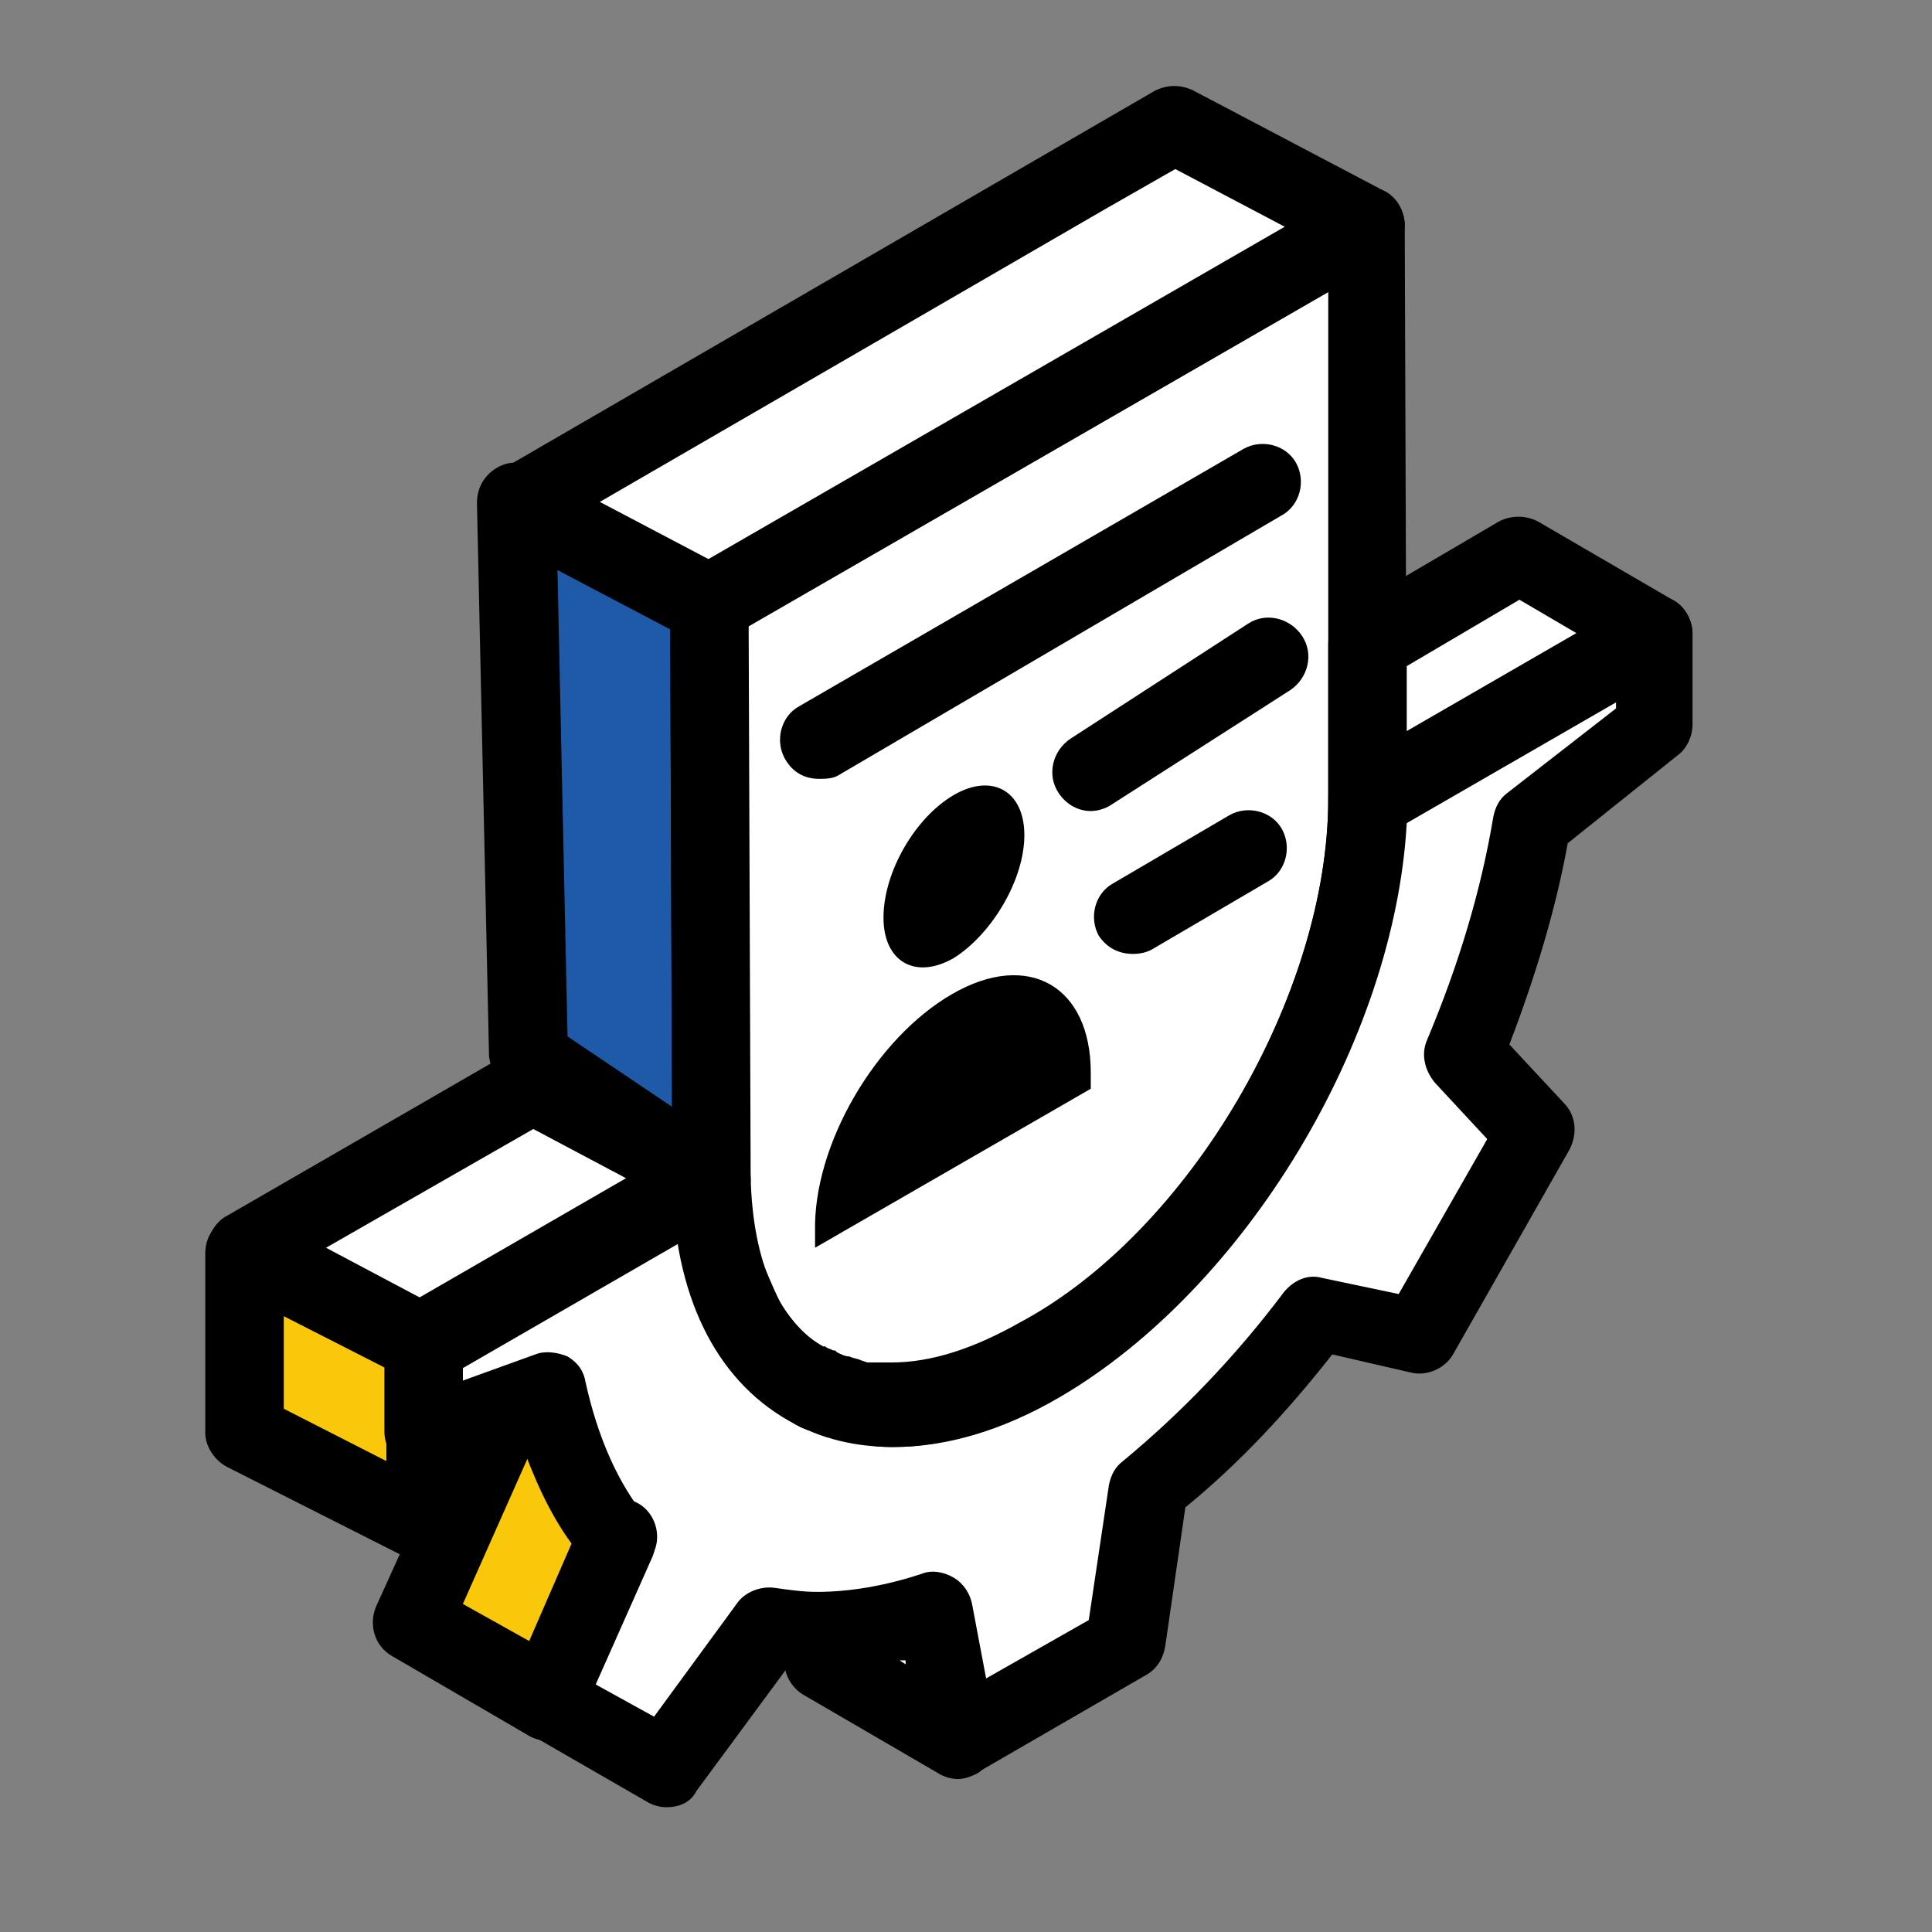
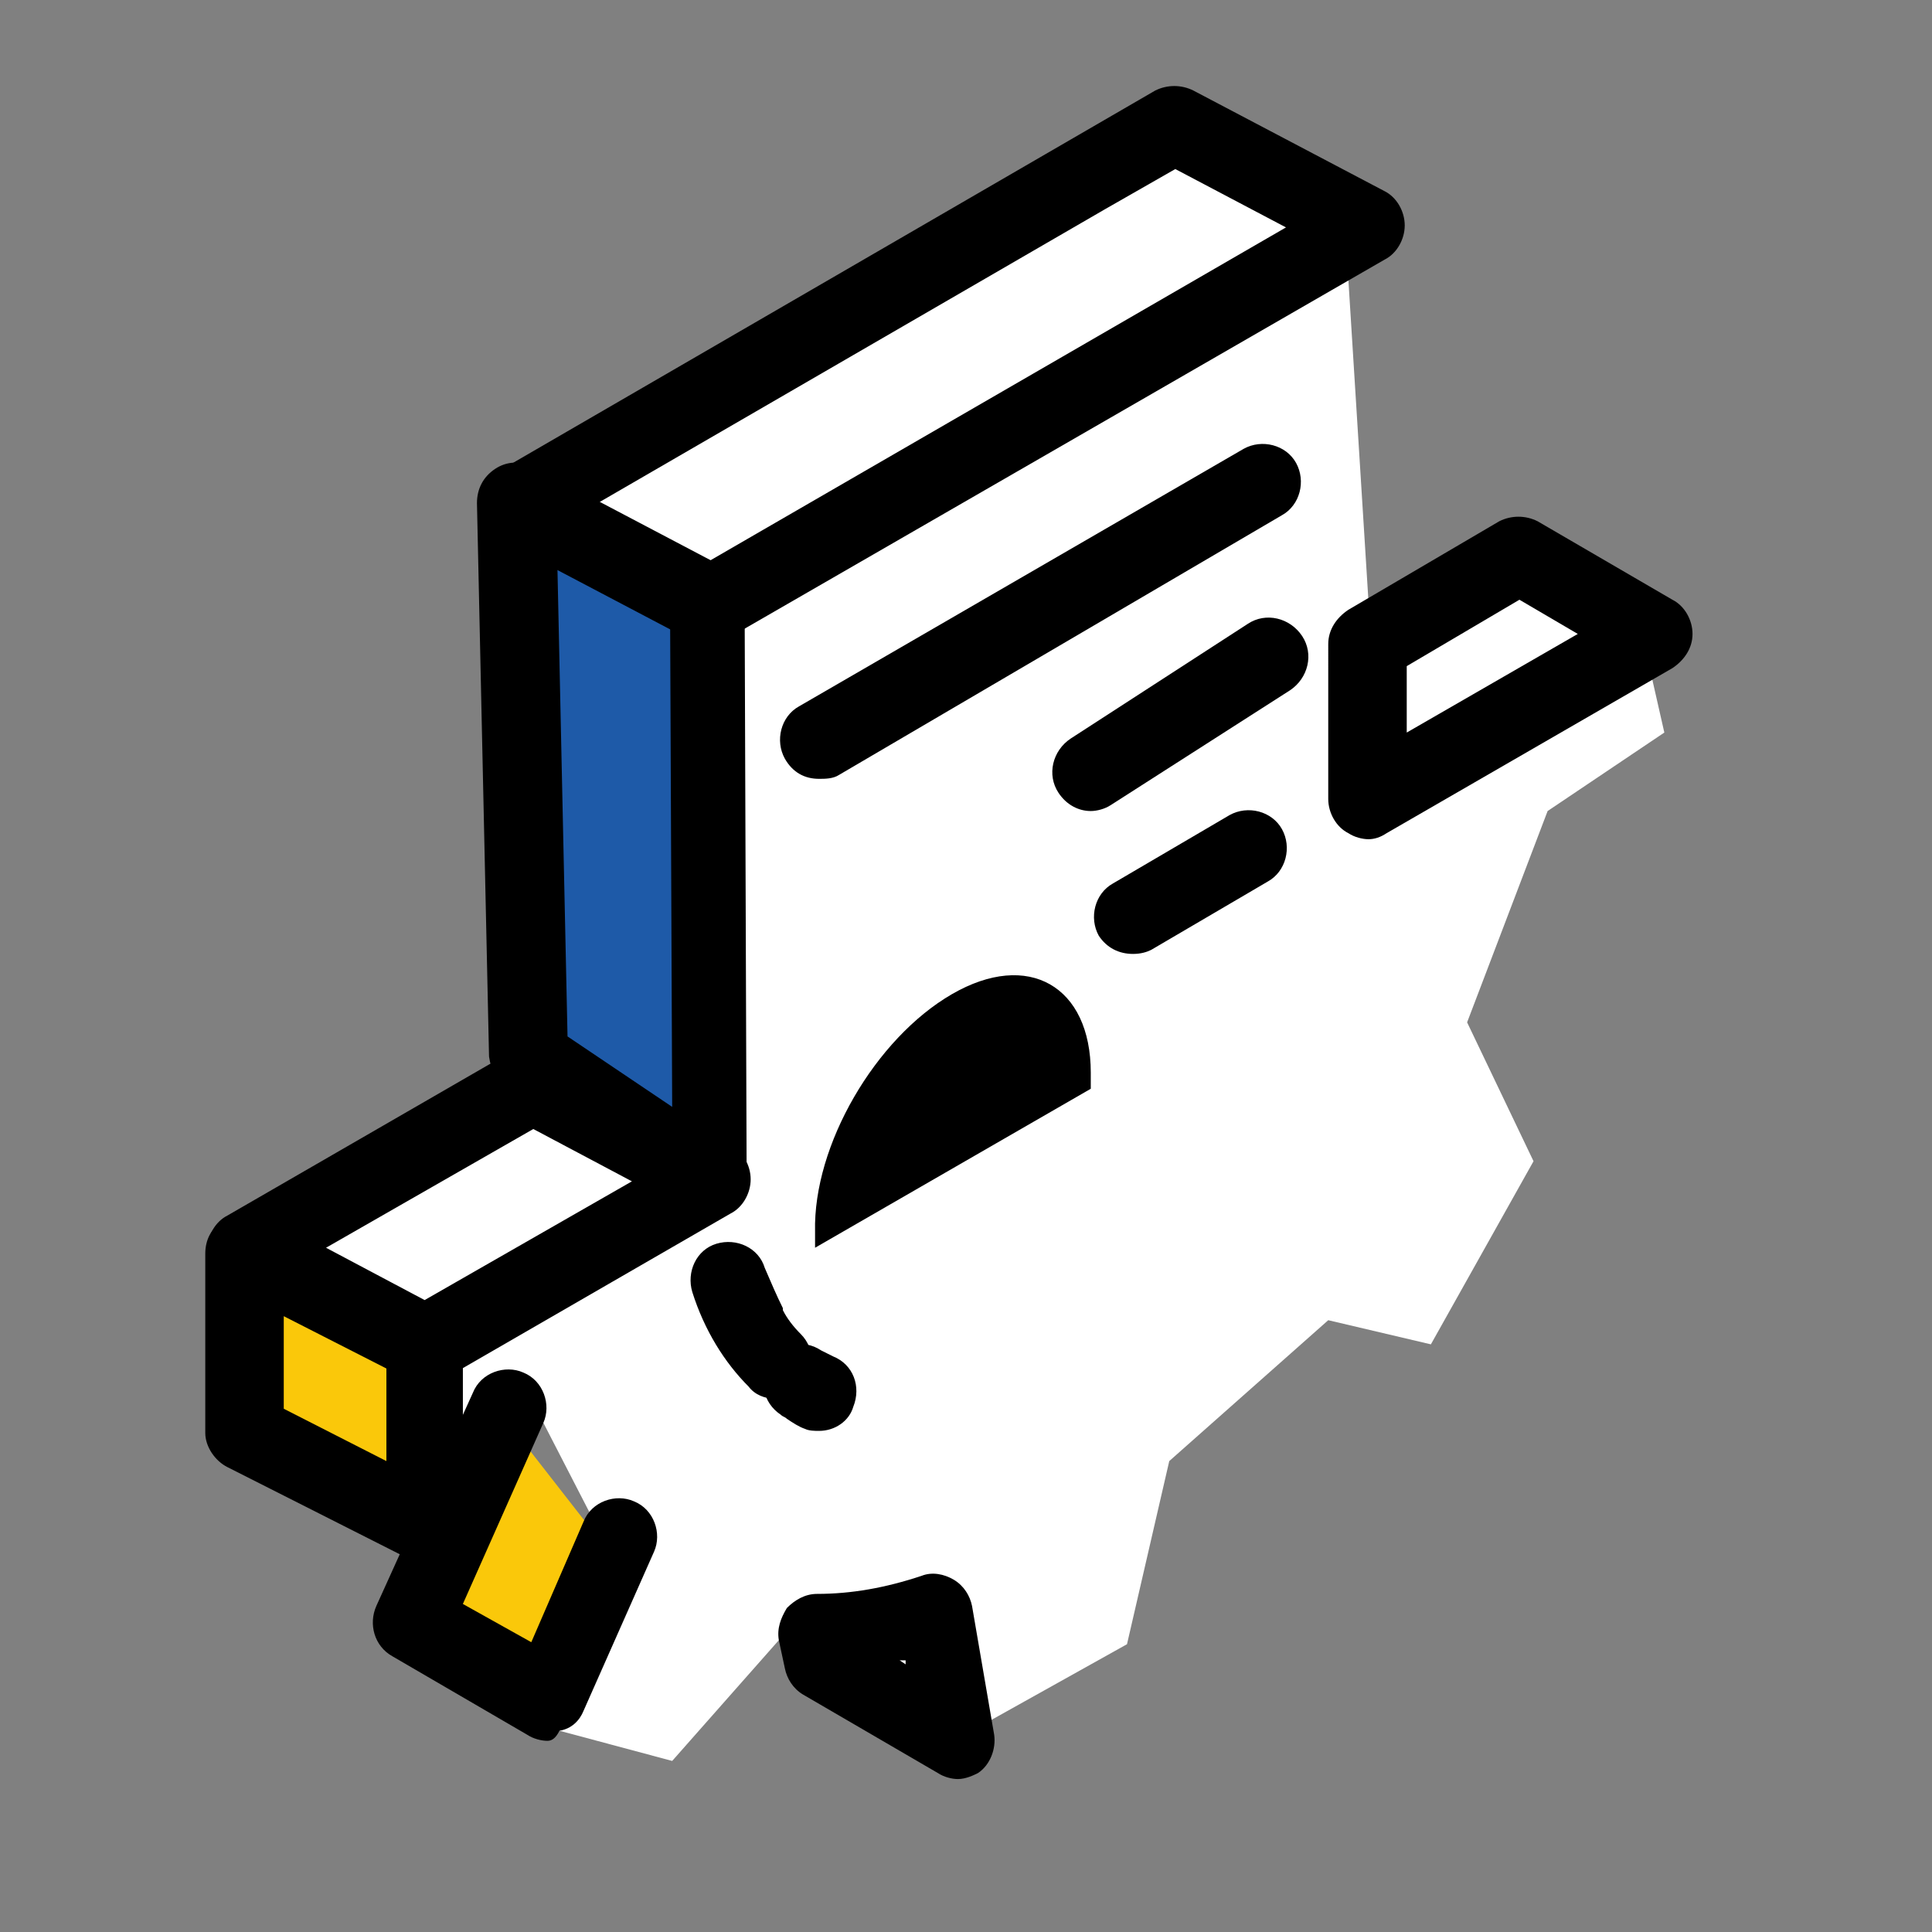
<svg xmlns="http://www.w3.org/2000/svg" version="1.1" id="Layer_1" x="0px" y="0px" viewBox="0 0 96 96" style="enable-background:new 0 0 96 96;" xml:space="preserve">
  <rect x="0" y="0" width="96" height="96" fill="#808080" stroke="none" />
  <style type="text/css">
	.st0{fill:#FFFFFF;}
	.st1{fill:#FAC80A;}
	.st2{fill:#1E5AA8;}
</style>
  <g>
    <polygon class="st0" points="57,7 66.9,12.3 68.2,33.1 75.1,27.9 81.2,29.8 82.7,36.4 76.9,40.3 72.9,50.8 76.2,57.7 71.1,66.8    66,65.6 58.1,72.6 56,81.7 47.4,86.5 40.7,83 38.7,81.5 33.4,87.5 27.8,86 30.4,77.3 27,70.7 21.1,71.1 20.1,64.9 12.2,62.3    25.2,54.1 35.3,58.6 35.2,30 25.7,25  " />
    <polygon class="st1" points="30.4,77.3 27.7,83.3 21.1,80.6 25.8,71.4  " />
    <g>
      <path d="M47.6,88.4c-0.3,0-0.7-0.1-1-0.3l-6.7-3.9c-0.5-0.3-0.8-0.8-0.9-1.3l-0.3-1.4c-0.1-0.6,0.1-1.1,0.4-1.6    c0.4-0.4,0.9-0.7,1.5-0.7c1.7,0,3.4-0.3,5.2-0.9c0.5-0.2,1.1-0.1,1.6,0.2s0.8,0.8,0.9,1.3l1.1,6.4c0.1,0.7-0.2,1.5-0.8,1.9    C48.4,88.2,48,88.4,47.6,88.4z M44.7,82.5l0.3,0.2v-0.2C44.9,82.5,44.8,82.5,44.7,82.5z" />
    </g>
    <g>
      <path d="M68,41.7c-0.3,0-0.7-0.1-1-0.3c-0.6-0.3-1-1-1-1.7V32c0-0.7,0.4-1.3,1-1.7l7.5-4.4c0.6-0.3,1.3-0.3,1.9,0l6.7,3.9    c0.6,0.3,1,1,1,1.7s-0.4,1.3-1,1.7l-14.2,8.2C68.6,41.6,68.3,41.7,68,41.7z M69.9,33.1v3.3l8.5-4.9l-2.9-1.7L69.9,33.1z" />
    </g>
    <g>
-       <path d="M40.7,71.1c-0.2,0-0.5,0-0.7-0.1c-0.3-0.1-0.6-0.3-0.9-0.5l0,0c-0.1-0.1-0.2-0.1-0.3-0.2c-0.9-0.6-1.1-1.7-0.6-2.6    c0.6-0.9,1.7-1.2,2.6-0.6c0.2,0.1,0.4,0.2,0.6,0.3c1,0.4,1.4,1.5,1,2.5C42.2,70.6,41.5,71.1,40.7,71.1z" />
-     </g>
+       </g>
    <g>
      <path d="M27.2,86.5c-0.3,0-0.7-0.1-1-0.3l-6.7-3.9c-0.9-0.5-1.2-1.6-0.8-2.5l4.8-10.6c0.4-1,1.6-1.4,2.5-1c1,0.4,1.4,1.6,1,2.5    l-4,9l3.4,1.9l2.6-6c0.4-1,1.6-1.4,2.5-1c1,0.4,1.4,1.6,1,2.5L29,85c-0.2,0.5-0.6,0.9-1.2,1C27.6,86.4,27.4,86.5,27.2,86.5z" />
    </g>
    <g>
      <polygon class="st1" points="21.1,75.7 12.2,71.2 12.2,62.3 21.1,66.8   " />
      <path d="M21.1,77.6c-0.3,0-0.6-0.1-0.9-0.2l-8.9-4.5c-0.6-0.3-1.1-1-1.1-1.7v-8.9c0-0.7,0.3-1.3,0.9-1.6c0.6-0.4,1.3-0.4,1.9-0.1    l8.9,4.5c0.6,0.3,1.1,1,1.1,1.7v8.9c0,0.7-0.3,1.3-0.9,1.6C21.8,77.5,21.5,77.6,21.1,77.6z M14.1,70l5.1,2.6V68l-5.1-2.6V70z" />
    </g>
    <g>
      <path d="M40.7,71.1c-0.2,0-0.5,0-0.7-0.1c-0.3-0.1-0.6-0.3-0.9-0.5l0,0c-0.1-0.1-0.2-0.1-0.3-0.2c-0.9-0.6-1.1-1.7-0.6-2.6    c0.6-0.9,1.7-1.2,2.6-0.6c0.2,0.1,0.4,0.2,0.6,0.3c1,0.4,1.4,1.5,1,2.5C42.2,70.6,41.5,71.1,40.7,71.1z" />
    </g>
    <g>
      <polygon class="st2" points="35.3,58.6 26.3,52.5 25.7,25 35.2,30   " />
      <path d="M35.3,60.5c-0.4,0-0.7-0.1-1.1-0.3l-9-6.1c-0.5-0.3-0.8-0.9-0.9-1.6L23.7,25c0-0.7,0.3-1.3,0.9-1.7s1.3-0.4,1.9-0.1l9.5,5    c0.6,0.3,1,1,1,1.7l0.1,28.6c0,0.7-0.4,1.4-1,1.7C36,60.4,35.6,60.5,35.3,60.5z M28.2,51.5l5.2,3.5l-0.1-23.8l-5.6-2.9L28.2,51.5z    " />
    </g>
    <g>
      <path d="M35.2,32c-0.3,0-0.6-0.1-0.9-0.2l-9.5-5c-0.6-0.3-1-1-1-1.7s0.4-1.4,1-1.7L57.4,4.5c0.6-0.3,1.3-0.3,1.9,0l9.5,5    c0.6,0.3,1,1,1,1.7s-0.4,1.4-1,1.7L36.2,31.7C35.9,31.9,35.6,32,35.2,32z M29.7,25l5.5,2.9l28.7-16.6l-5.5-2.9l-3.5,2l0,0L29.7,25    z M53.9,8.7L53.9,8.7L53.9,8.7z" />
    </g>
    <g>
-       <path d="M44.4,71.9c-1.9,0-3.6-0.4-5.2-1.3c-3.7-2.1-5.7-6.3-5.8-11.9L33.3,30c0-0.7,0.4-1.3,1-1.7L66.9,9.5    c0.6-0.3,1.3-0.3,1.9,0c0.6,0.3,1,1,1,1.7l0.1,28.5c-0.1,11.1-7.7,24.1-17.2,29.6C49.8,71,47,71.9,44.4,71.9z M37.2,31.1l0.1,27.4    c0.1,4.2,1.4,7.2,3.8,8.6c2.5,1.4,5.9,1,9.6-1.2C59.1,61.2,66,49.4,66,39.7V14.5L37.2,31.1z" />
-     </g>
+       </g>
    <g>
      <path d="M21.1,68.7c-0.3,0-0.6-0.1-0.9-0.2l-8.9-4.7c-0.6-0.3-1-1-1-1.7s0.4-1.4,1-1.7l14.2-8.2c0.6-0.3,1.3-0.3,1.9,0l8.9,4.7    c0.6,0.3,1,1,1,1.7s-0.4,1.4-1,1.7l-14.2,8.2C21.8,68.6,21.4,68.7,21.1,68.7z M16.2,62l4.9,2.6l10.3-5.9l-4.9-2.6L16.2,62z" />
    </g>
    <g>
      <path d="M40.7,38.7c-0.7,0-1.3-0.3-1.7-1c-0.5-0.9-0.2-2.1,0.7-2.6l22.1-12.8c0.9-0.5,2.1-0.2,2.6,0.7s0.2,2.1-0.7,2.6l-22,12.9    C41.4,38.7,41,38.7,40.7,38.7z" />
    </g>
    <g>
      <path d="M54.2,40.3c-0.6,0-1.2-0.3-1.6-0.9c-0.6-0.9-0.3-2.1,0.6-2.7L62,31c0.9-0.6,2.1-0.3,2.7,0.6c0.6,0.9,0.3,2.1-0.6,2.7    L55.2,40C54.9,40.2,54.5,40.3,54.2,40.3z" />
    </g>
    <g>
      <path d="M56.3,47.4c-0.7,0-1.3-0.3-1.7-0.9c-0.5-0.9-0.2-2.1,0.7-2.6l5.8-3.4c0.9-0.5,2.1-0.2,2.6,0.7c0.5,0.9,0.2,2.1-0.7,2.6    l-5.8,3.4C57,47.3,56.7,47.4,56.3,47.4z" />
    </g>
    <g>
      <g>
        <path d="M47.3,49.4c3.8-2.2,6.9-0.4,6.9,3.9v0.8L40.5,62v-0.8C40.4,56.9,43.5,51.6,47.3,49.4z" />
      </g>
      <g>
-         <path d="M47.4,39.5c1.9-1.1,3.5-0.2,3.5,2s-1.6,4.9-3.5,6.1c-1.9,1.1-3.5,0.2-3.5-2C43.9,43.3,45.5,40.6,47.4,39.5z" />
-       </g>
+         </g>
    </g>
    <g>
-       <path d="M33.1,89.8c-0.3,0-0.7-0.1-1-0.3l-5.9-3.4c-0.9-0.5-1.2-1.5-0.8-2.5l3-6.9c-1.1-1.5-1.9-3.3-2.6-5.3l-4.1,1.5    c-0.6,0.2-1.2,0.1-1.8-0.2c-0.5-0.4-0.8-0.9-0.8-1.6v-4.5c0-0.7,0.4-1.3,1-1.7l14.2-8.2c0.6-0.3,1.3-0.3,1.9,0s1,1,1,1.7    c0,2.6,0.6,4.8,1.6,6.4c0.6,0.9,1.2,1.6,2.1,2.1c0,0,0,0,0.1,0l0,0c0.1,0.1,0.2,0.1,0.4,0.2c0.1,0,0.1,0,0.2,0.1    c0.2,0.1,0.4,0.2,0.6,0.2c0.2,0.1,0.4,0.1,0.6,0.2l0.3,0.1c0.1,0,0.2,0,0.4,0c0.3,0,0.6,0,0.8,0c2,0,4.1-0.7,6.4-2    c8.4-4.5,15.3-16.3,15.3-26c0-0.7,0.4-1.3,1-1.7l14.2-8.2c0.6-0.3,1.3-0.3,1.9,0c0.6,0.3,1,1,1,1.7V36c0,0.6-0.3,1.2-0.7,1.5    l-5.5,4.4c-0.6,3.3-1.6,6.6-2.9,10l2.7,2.9c0.6,0.6,0.7,1.5,0.3,2.3l-5.8,10.2c-0.4,0.7-1.3,1.1-2.1,0.9l-3.9-0.9    c-2.2,2.8-4.6,5.4-7.3,7.6l-1,6.9c-0.1,0.6-0.4,1.1-0.9,1.4L48.7,88c-0.5,0.3-1.2,0.3-1.8,0.1c-0.6-0.3-1-0.8-1.1-1.4L45,82.4    c-1.5,0.4-3,0.6-4.3,0.6l0,0c-0.5,0-1.1,0-1.6-0.1L34.6,89C34.3,89.6,33.7,89.8,33.1,89.8z M29.6,83.7l2.9,1.6l4.1-5.6    c0.4-0.6,1.2-0.9,1.9-0.8s1.4,0.2,2.1,0.2c1.6,0,3.4-0.3,5.2-0.9c0.5-0.2,1.1-0.1,1.6,0.2s0.8,0.8,0.9,1.3l0.7,3.7l5.1-2.9l1-6.7    c0.1-0.5,0.3-0.9,0.7-1.2c2.9-2.4,5.6-5.2,8-8.4c0.5-0.6,1.2-0.9,1.9-0.7l3.8,0.8l4.4-7.7l-2.6-2.8c-0.5-0.6-0.7-1.4-0.4-2.1    c1.6-3.8,2.7-7.5,3.3-11.1c0.1-0.5,0.3-0.9,0.7-1.2l5.4-4.2v-0.3l-10.4,6c-0.6,10.8-8,23.1-17.2,28.5c-2.9,1.7-5.7,2.5-8.3,2.5    c-0.4,0-0.8,0-1.2-0.1c-0.2,0-0.4,0-0.6-0.1L42,71.6c-0.3-0.1-0.6-0.2-1-0.3s-0.7-0.3-1-0.4s-0.6-0.3-0.8-0.4l0,0    c-0.1-0.1-0.2-0.1-0.3-0.2c-1.3-0.8-2.4-1.9-3.2-3.3c-0.9-1.5-1.6-3.2-1.9-5.3L23,67.9v0.7l3.6-1.3c0.5-0.2,1.1-0.1,1.6,0.1    c0.5,0.3,0.8,0.7,0.9,1.3c0.6,2.7,1.6,5,3,6.7c0.5,0.6,0.6,1.3,0.3,2L29.6,83.7z" />
-     </g>
+       </g>
    <g>
      <path d="M35.3,60.5c-0.5,0-1-0.2-1.3-0.5c-0.6-0.5-0.8-1.4-0.5-2.1s1-1.2,1.8-1.2l0,0c1.1,0,1.9,0.9,1.9,1.9    c0,0.8-0.5,1.5-1.2,1.8C35.8,60.5,35.6,60.5,35.3,60.5z" />
    </g>
    <g>
      <path d="M38.5,69.5c-0.5,0-1-0.2-1.3-0.6c-1.2-1.2-2.2-2.8-2.8-4.7c-0.3-1,0.2-2.1,1.2-2.4S37.7,62,38,63c0.3,0.7,0.6,1.4,0.9,2    c0,0,0,0,0,0.1c0.2,0.4,0.5,0.8,0.9,1.2c0.7,0.7,0.8,2,0,2.7C39.5,69.3,39,69.5,38.5,69.5z" />
    </g>
  </g>
</svg>